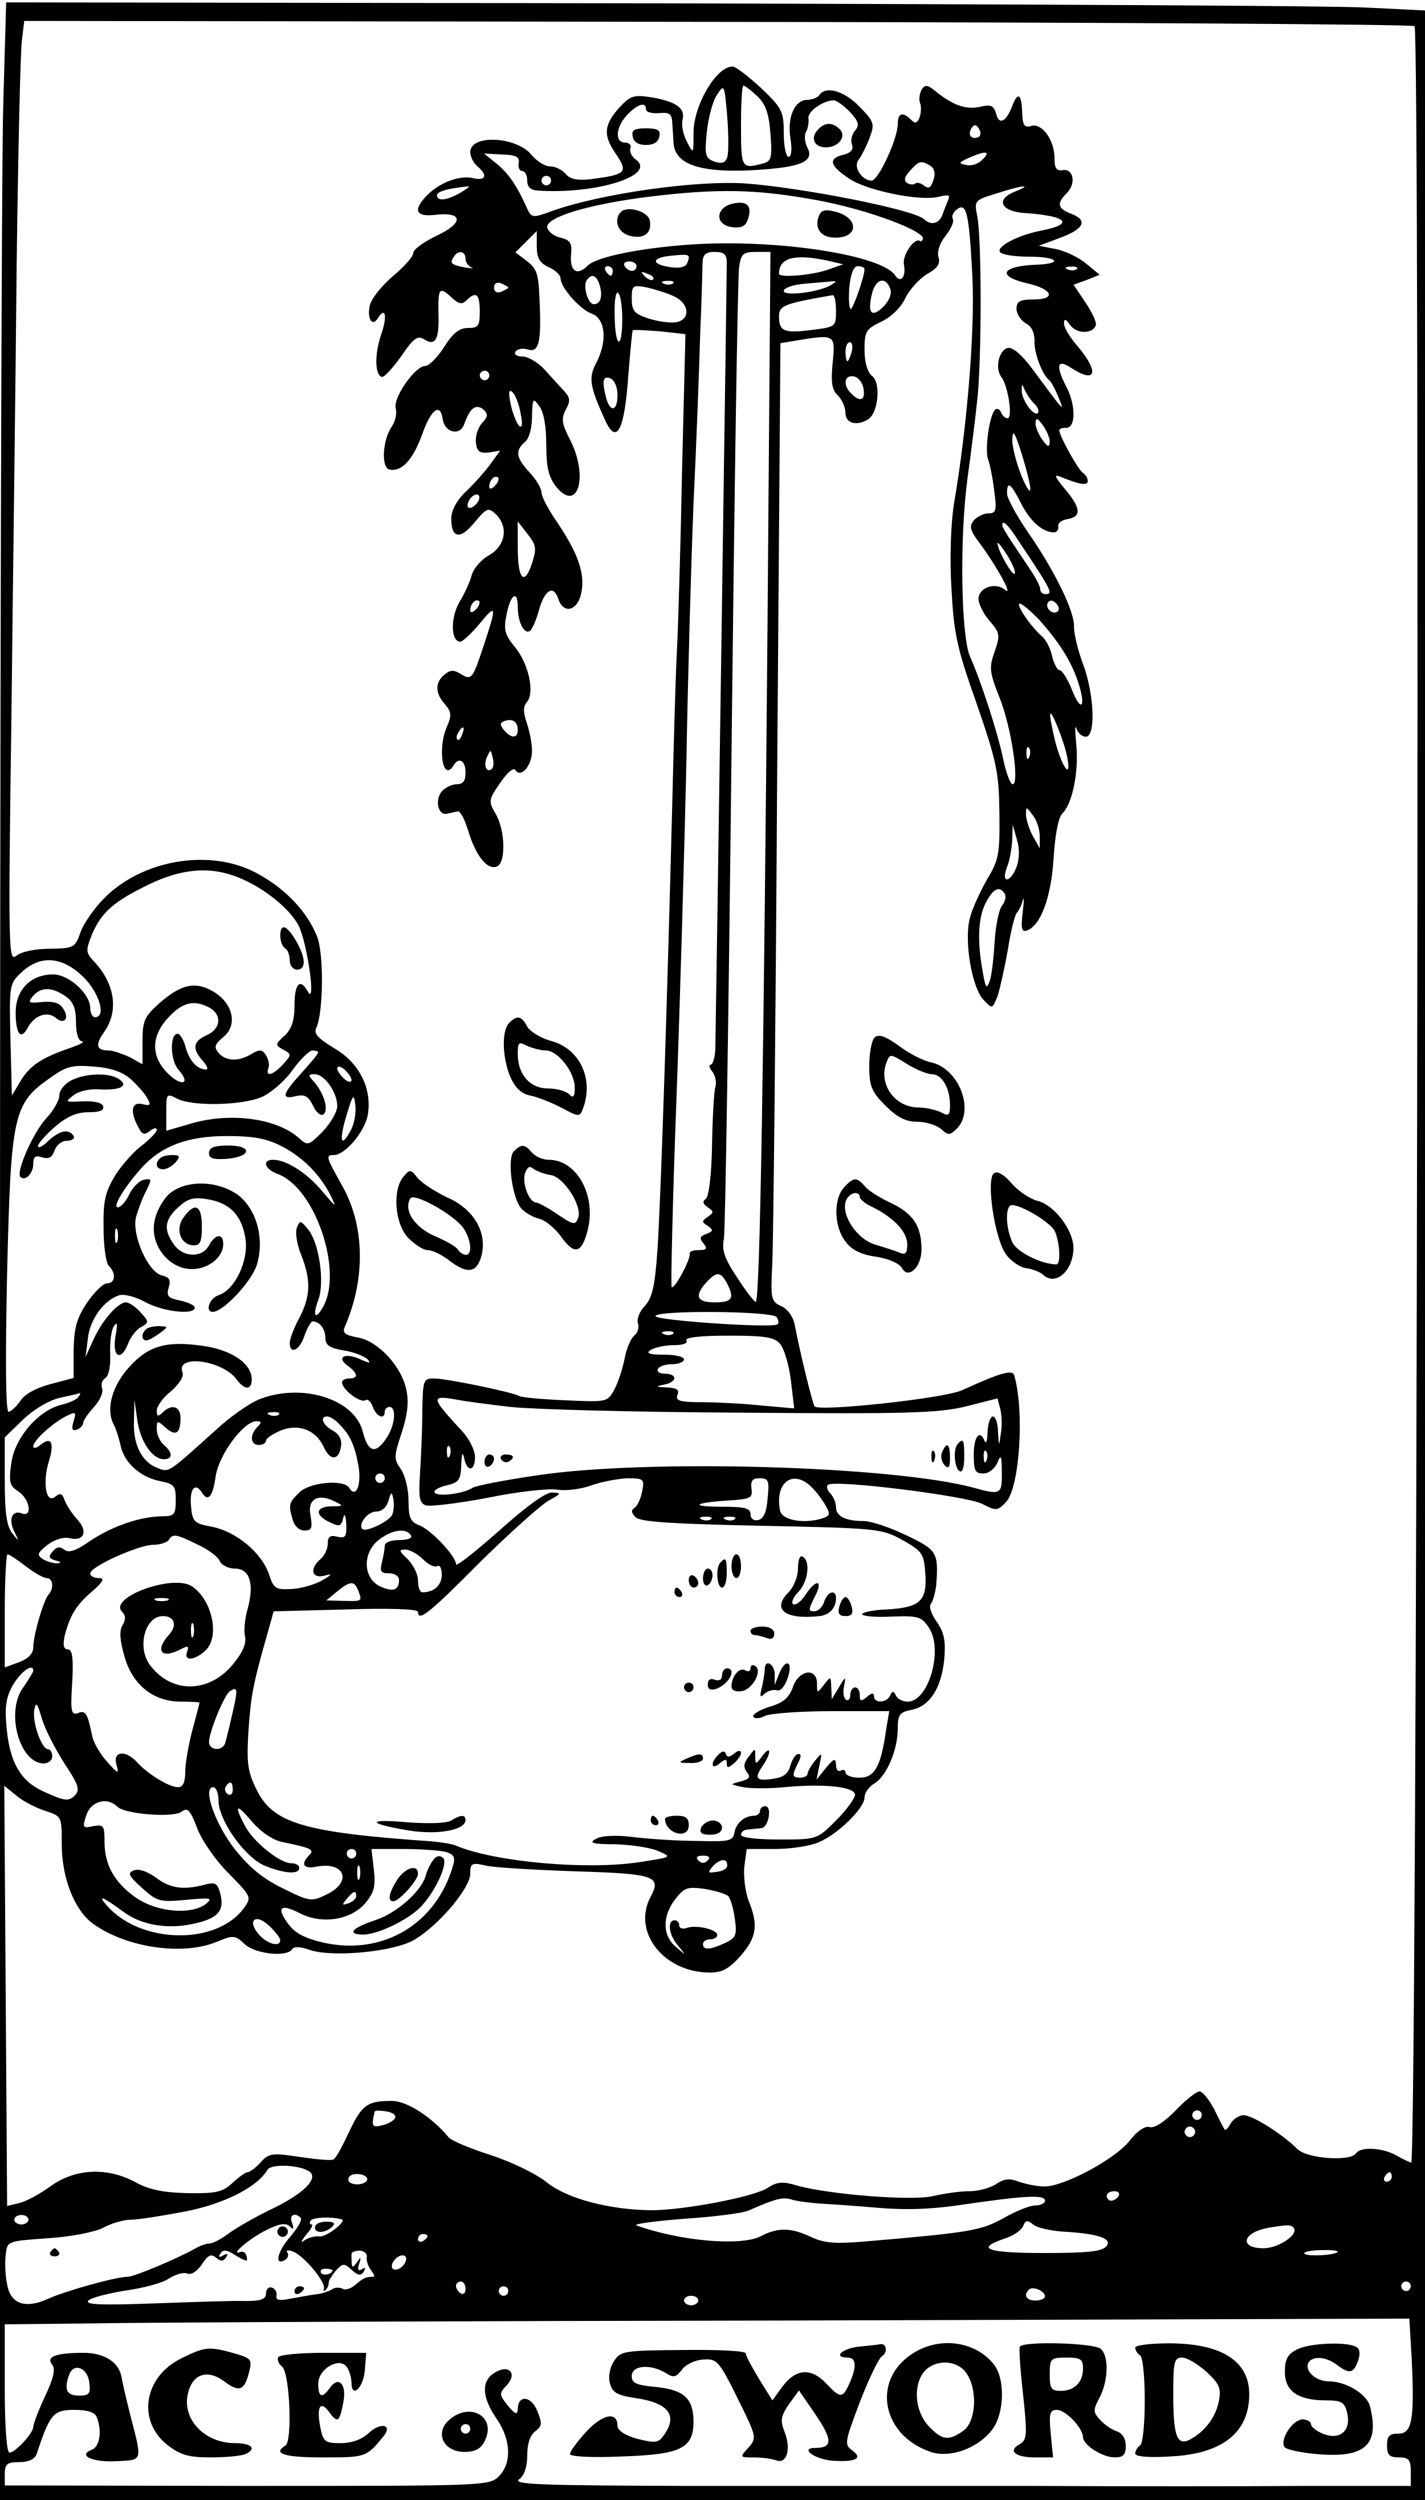
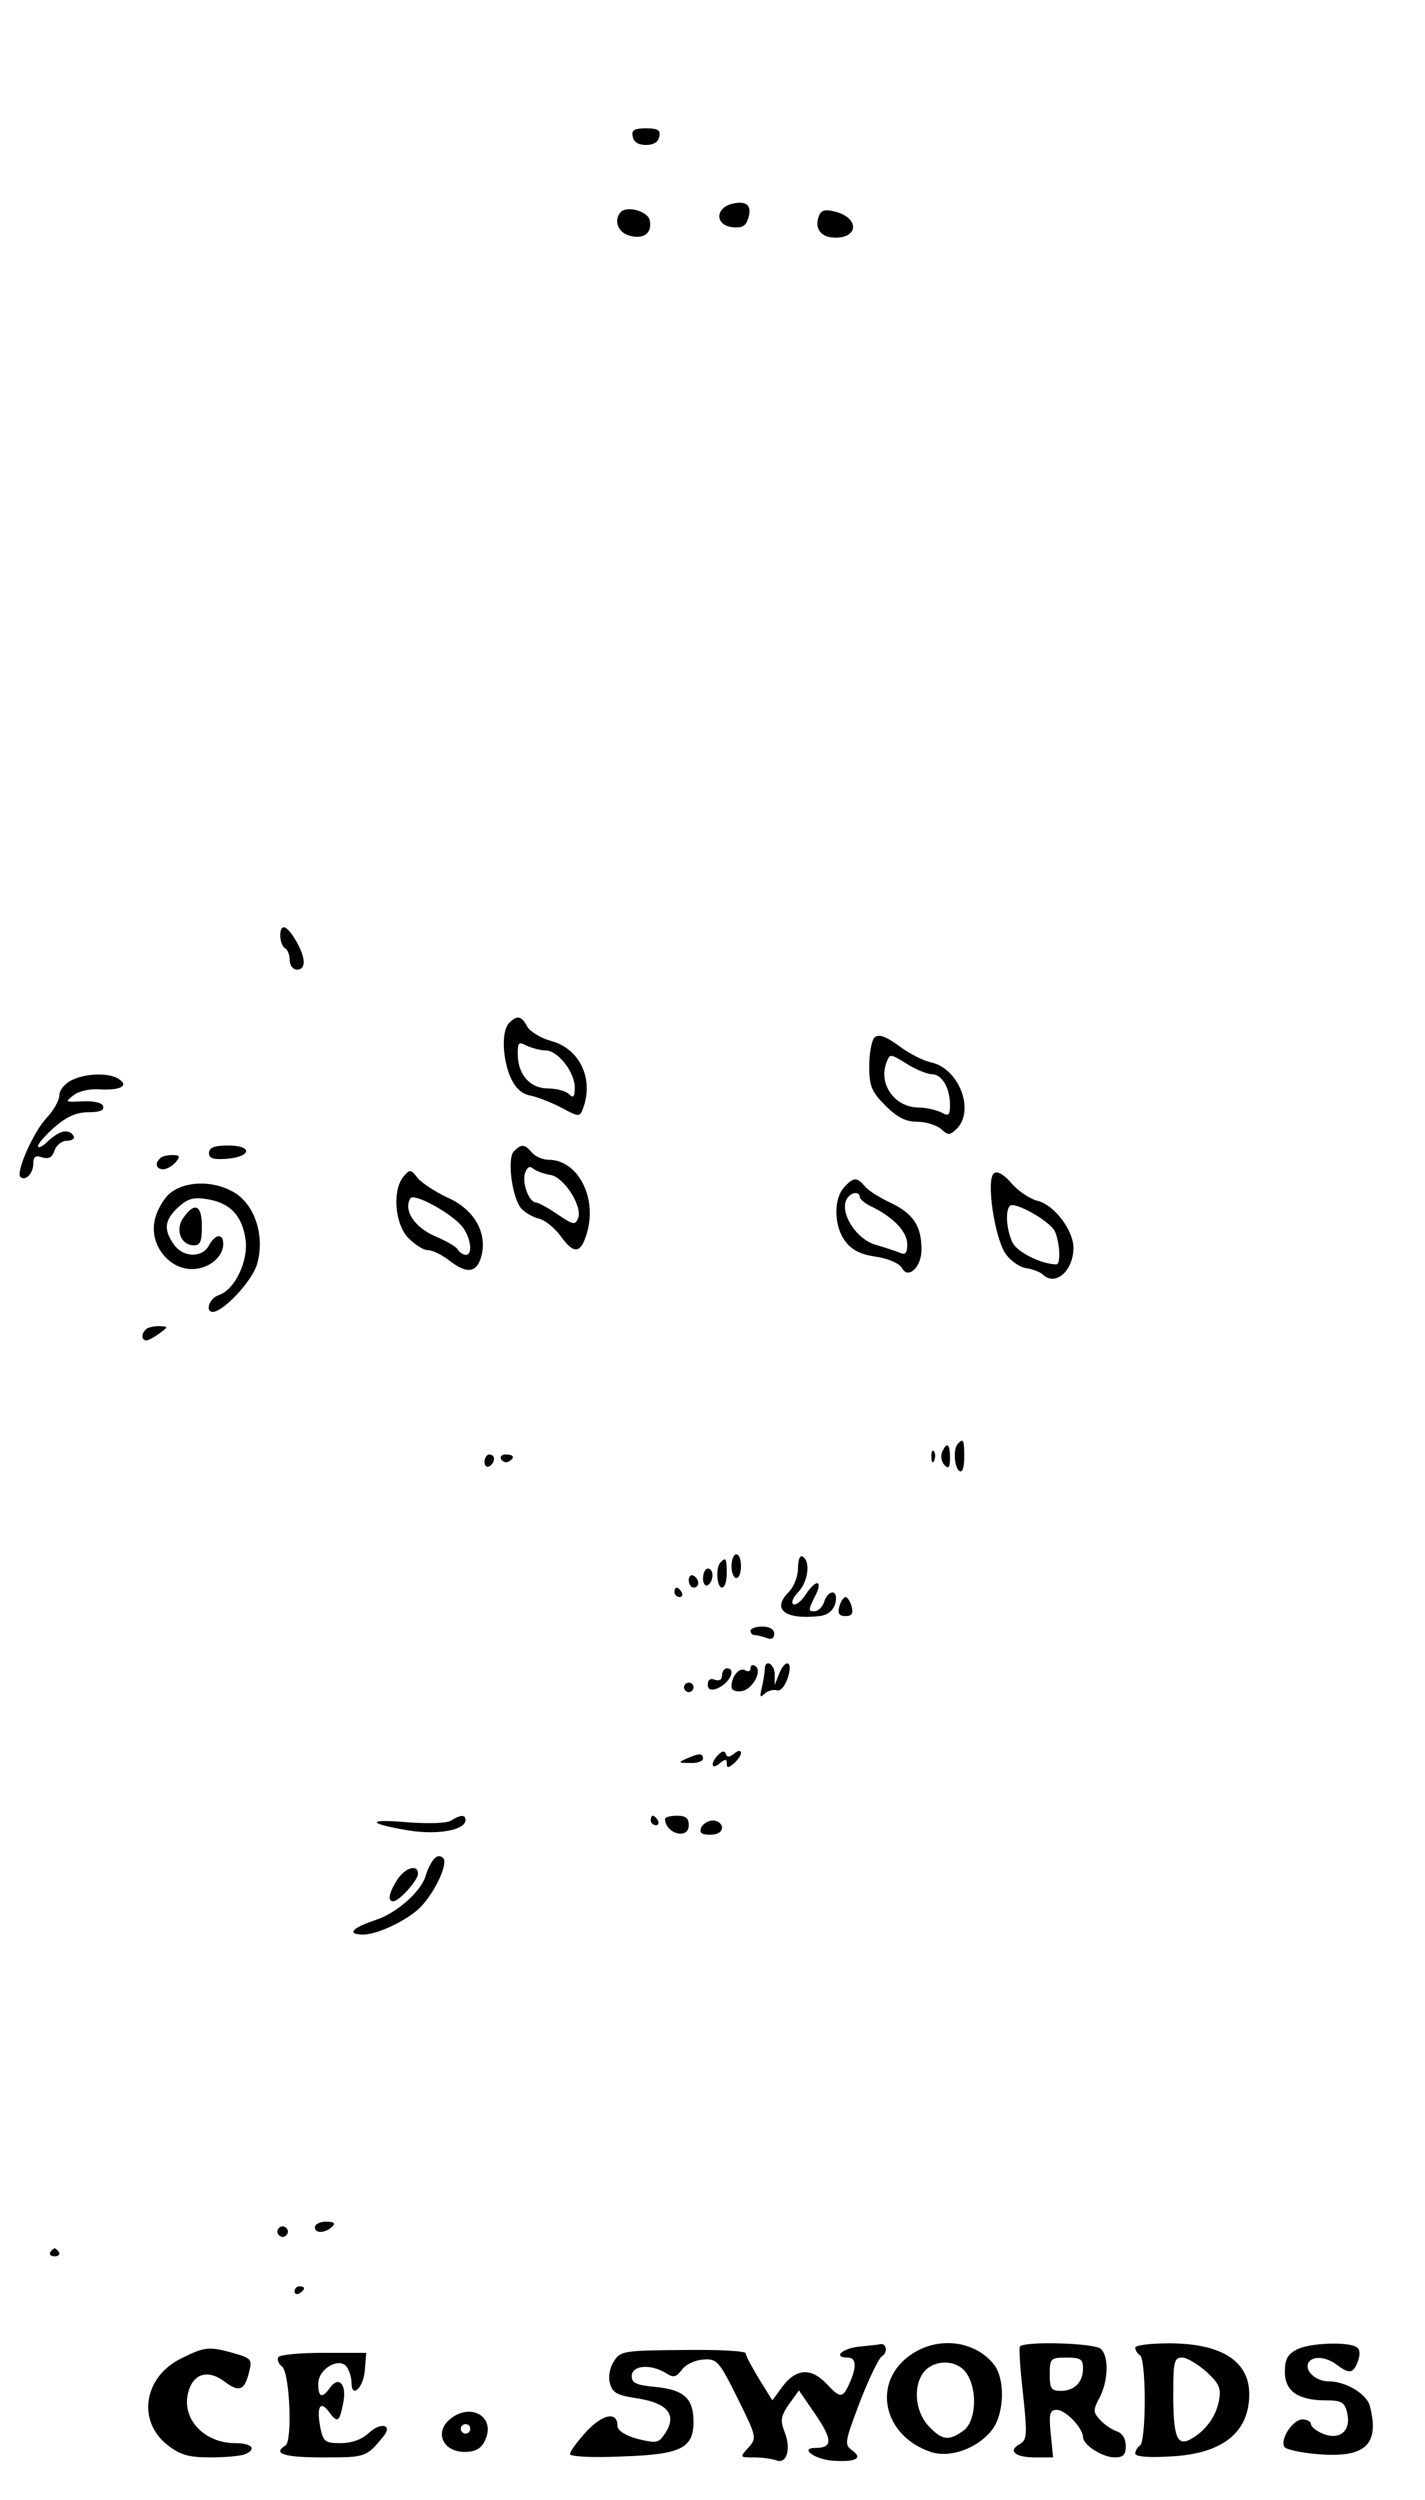
<svg xmlns="http://www.w3.org/2000/svg" version="1.0" width="300pt" height="526pt" viewBox="0 0 300 526" preserveAspectRatio="xMidYMid meet">
  <g transform="translate(0,526) scale(0.1,-0.1)" fill="#000000" stroke="none">
    <g>
-       <path d="M7 5046 c-4 -115 -7 -1297 -7 -2628 l0 -2418 1500 0 1500 0 0 2619 0 2619 -122 6 c-68 4 -740 7 -1494 9 l-1371 2 -6 -209z m2971 159 c12 -12 5 -4495 -7 -4495 -3 1 -17 7 -31 15 -29 17 -76 19 -85 5 -11 -18 -103 -12 -124 9 -31 31 -94 71 -113 71 -9 0 -21 -8 -27 -17 -5 -10 -11 -16 -13 -13 -2 3 -12 22 -22 43 -11 20 -24 37 -31 37 -6 0 -29 -18 -50 -40 -23 -24 -45 -38 -55 -35 -9 3 -26 -8 -42 -29 -31 -39 -138 -96 -179 -96 -15 0 -40 5 -54 10 -20 8 -32 6 -48 -5 -12 -8 -37 -15 -57 -15 -19 0 -53 -5 -75 -10 -43 -11 -220 3 -287 22 -30 9 -42 8 -62 -5 -29 -19 -177 -47 -245 -47 -88 1 -176 24 -219 58 -22 18 -75 44 -119 58 -43 14 -82 30 -88 37 -36 43 -88 77 -120 77 -52 0 -63 -8 -90 -65 -14 -30 -28 -56 -33 -58 -4 -3 -36 0 -70 5 -59 9 -66 8 -83 -11 -11 -12 -23 -21 -28 -21 -4 0 -18 -10 -31 -22 -21 -20 -35 -23 -95 -22 -50 1 -81 7 -110 23 -59 32 -126 29 -178 -8 -23 -17 -53 -33 -67 -36 l-25 -6 -3 442 -3 442 26 -21 c14 -12 42 -26 61 -32 34 -11 34 -12 34 -70 0 -71 27 -140 67 -168 70 -50 189 -67 260 -37 34 14 38 14 58 -5 22 -21 89 -28 100 -11 3 6 17 6 36 -1 49 -17 182 -4 223 22 51 31 116 108 116 138 0 22 3 24 33 17 17 -4 103 -9 189 -12 166 -5 181 -10 158 -53 -40 -74 27 -160 125 -160 25 0 40 8 64 35 34 39 38 65 17 116 -7 19 -11 51 -9 72 l5 37 59 0 c33 0 74 6 92 14 40 16 97 72 97 94 0 10 9 23 21 30 26 16 49 71 49 115 0 30 4 35 30 40 38 8 62 46 68 107 3 38 0 55 -16 78 -12 17 -17 33 -12 38 4 5 9 23 11 39 5 69 2 74 -63 105 -35 17 -75 30 -90 30 -38 0 -58 10 -58 29 0 9 -5 22 -12 29 -6 6 -9 15 -5 18 11 12 292 -23 325 -40 29 -15 32 -15 50 4 29 31 39 194 17 267 -4 12 -29 5 -110 -32 -38 -17 -298 -45 -310 -34 -4 5 -29 105 -42 172 -3 17 -15 33 -28 39 -22 10 -23 15 -19 92 2 44 7 498 10 1007 l7 927 36 6 c79 13 80 12 74 -47 -4 -41 -2 -57 11 -69 9 -9 16 -26 16 -37 0 -22 24 -28 48 -13 21 14 27 76 8 91 -10 8 -16 29 -16 55 0 38 3 44 35 59 21 10 42 30 51 50 9 18 29 40 45 50 22 12 29 22 25 35 -4 11 2 30 14 45 12 15 19 31 16 36 -3 5 0 14 8 20 21 17 26 -7 33 -139 6 -113 -11 -320 -39 -482 -6 -39 -9 -111 -5 -175 5 -95 11 -125 53 -243 42 -122 47 -144 48 -230 1 -86 -1 -99 -26 -140 -14 -25 -31 -61 -36 -81 -13 -47 4 -148 29 -173 18 -19 18 -19 29 8 5 15 15 60 22 99 6 40 15 74 19 77 3 3 9 14 12 25 3 11 3 0 0 -24 -4 -34 -2 -42 8 -39 30 10 52 70 57 152 3 48 10 86 18 94 22 21 35 88 30 144 -3 29 -3 45 0 36 3 -10 12 -18 20 -18 21 0 18 89 -6 153 -11 29 -19 64 -19 78 2 31 -40 117 -96 198 -25 36 -45 73 -45 83 0 27 8 22 30 -22 19 -37 45 -60 69 -60 6 0 10 6 9 12 -2 7 7 14 20 16 29 5 28 23 -6 63 -23 28 -24 32 -7 25 39 -16 55 -18 55 -8 0 6 -5 14 -10 17 -10 6 -50 78 -50 90 0 3 7 5 15 5 20 0 20 48 0 86 -23 45 -20 60 10 40 52 -34 60 -10 15 44 -17 19 -30 41 -30 49 0 11 3 11 13 -3 14 -19 48 -19 54 0 2 6 -8 27 -22 48 l-25 37 28 10 27 11 -28 23 c-15 13 -44 27 -64 31 l-36 7 43 16 c52 19 61 37 26 51 -30 11 -32 22 -10 44 20 20 14 52 -9 48 -13 -2 -17 4 -17 25 0 39 -27 75 -49 68 -14 -4 -18 1 -19 26 -1 41 -9 48 -21 16 -13 -34 -28 -41 -34 -16 -5 17 -11 20 -35 14 -30 -6 -57 4 -95 35 -15 12 -20 12 -27 1 -4 -8 -6 -20 -3 -28 3 -7 2 -21 -1 -30 -5 -12 -9 -14 -18 -5 -18 18 -28 14 -28 -9 0 -31 -41 -119 -55 -119 -20 0 -39 28 -28 43 5 6 16 27 23 45 12 32 11 35 -21 68 -32 33 -71 44 -84 24 -3 -5 -15 -10 -25 -10 -27 0 -43 -36 -36 -81 4 -24 2 -39 -4 -39 -5 0 -10 22 -10 49 0 46 -3 53 -47 95 -27 25 -54 46 -61 46 -34 0 -82 -81 -82 -140 0 -45 0 -45 -14 -18 -8 15 -12 36 -9 46 6 24 -13 38 -64 47 -38 6 -45 4 -67 -19 -35 -38 -37 -60 -10 -99 27 -40 23 -44 -52 -54 -29 -3 -44 0 -53 11 -8 9 -22 16 -33 16 -11 0 -28 11 -39 24 -31 39 -129 44 -129 6 0 -10 7 -23 15 -30 22 -18 18 -31 -8 -25 -28 7 -70 -8 -97 -35 -31 -31 -26 -47 16 -42 59 7 61 -17 3 -44 -27 -13 -49 -29 -49 -36 0 -8 -20 -30 -44 -50 -24 -21 -46 -48 -48 -63 -5 -26 6 -43 17 -25 16 26 21 6 8 -32 -15 -43 -14 -87 1 -91 5 -1 23 19 41 44 25 37 34 44 48 35 24 -15 32 0 30 55 -1 54 2 57 29 32 14 -13 21 -14 30 -5 20 20 28 14 28 -23 0 -31 -3 -35 -25 -35 -18 0 -32 -11 -50 -40 -14 -22 -32 -40 -40 -40 -21 0 -68 -67 -62 -89 3 -11 -1 -28 -8 -38 -20 -29 -23 -87 -5 -91 26 -5 49 21 68 72 19 55 39 70 44 34 4 -28 36 -36 45 -11 12 34 24 44 40 32 11 -10 11 -15 -3 -30 -8 -9 -14 -28 -12 -41 2 -18 8 -22 27 -20 l24 4 -21 -29 c-11 -15 -34 -41 -51 -57 -20 -19 -31 -40 -31 -57 0 -42 19 -45 49 -8 26 31 29 32 45 17 27 -27 20 -66 -14 -86 -17 -9 -33 -28 -37 -42 -3 -13 -15 -39 -26 -57 -19 -33 -18 -83 2 -83 5 0 23 17 40 37 36 44 37 39 11 -40 -25 -76 -27 -79 -50 -65 -14 9 -22 9 -34 -1 -21 -17 -20 -40 1 -63 13 -15 14 -23 5 -44 -22 -47 -10 -122 13 -84 11 18 25 10 25 -15 0 -18 -5 -25 -19 -25 -10 0 -24 -7 -31 -15 -15 -18 -8 -51 11 -47 8 2 18 4 23 5 5 1 15 -18 22 -42 16 -52 40 -82 60 -74 19 7 18 74 -2 110 -16 27 -16 30 9 66 15 22 28 33 32 27 11 -18 35 9 35 40 0 15 -5 41 -11 59 -8 23 -8 35 1 45 16 21 2 82 -27 116 -20 24 -23 36 -17 65 8 44 24 56 24 18 0 -33 15 -61 27 -49 4 4 13 24 18 44 12 41 30 52 40 23 11 -35 42 -26 49 13 8 40 -8 84 -53 150 -17 25 -31 51 -31 60 0 8 -11 27 -25 42 -29 31 -31 46 -10 64 9 7 15 30 15 54 1 38 2 40 15 22 10 -13 15 -43 15 -82 0 -47 5 -67 20 -87 46 -58 70 20 30 98 -17 33 -19 44 -9 63 10 18 10 25 -4 40 -8 9 -27 29 -41 45 -14 15 -35 27 -46 27 -12 0 -18 4 -15 10 4 6 15 8 25 5 24 -8 30 13 26 99 -2 59 -5 70 -27 87 l-24 18 23 23 22 22 0 -32 c0 -25 6 -35 25 -44 14 -6 25 -17 25 -23 0 -20 41 -66 66 -75 29 -11 33 -58 9 -104 -16 -30 -14 -48 18 -118 25 -57 42 -24 50 96 4 49 8 90 9 91 2 2 27 0 57 -2 l54 -6 -7 -281 c-3 -155 -8 -328 -11 -386 -3 -58 -7 -206 -10 -330 -10 -391 -24 -832 -31 -930 -5 -75 -11 -100 -26 -117 -12 -12 -18 -29 -15 -37 3 -8 0 -20 -8 -26 -7 -6 -16 -27 -20 -48 -4 -20 -13 -49 -21 -64 -15 -28 -15 -28 -103 -24 -49 2 -93 6 -98 9 -13 8 -153 37 -180 37 -22 0 -23 -4 -24 -72 0 -40 -3 -99 -5 -131 -3 -46 -1 -59 12 -64 9 -3 68 4 131 16 63 13 129 20 146 17 18 -3 50 1 72 9 22 8 56 14 76 15 34 0 36 -2 31 -27 -3 -16 -10 -31 -16 -35 -8 -5 -7 -11 2 -20 10 -10 78 -14 265 -18 246 -5 253 -6 297 -30 42 -24 45 -28 48 -71 4 -57 -11 -71 -81 -75 -28 -1 -52 -6 -52 -10 0 -4 28 -7 62 -5 57 2 63 0 79 -24 30 -46 -1 -155 -45 -155 -11 0 -22 6 -25 13 -5 10 -7 10 -12 0 -7 -16 -34 -17 -34 -2 0 8 -5 8 -15 -1 -12 -10 -15 -10 -15 4 0 9 -4 16 -10 16 -5 0 -10 -7 -10 -16 0 -8 -4 -13 -9 -10 -5 3 -7 16 -4 29 4 21 3 21 -11 -3 l-15 -25 -1 25 c-1 24 -1 24 -15 6 -15 -19 -15 -19 -15 2 0 35 -39 29 -51 -8 -8 -22 -21 -33 -50 -41 -21 -7 -36 -16 -33 -21 3 -4 14 -4 24 2 10 5 73 10 140 10 l122 0 -7 -42 c-11 -76 -24 -98 -56 -98 -16 0 -29 5 -29 11 0 5 -5 7 -10 4 -6 -3 -10 2 -10 12 -1 15 -4 14 -21 -6 l-20 -25 6 30 c6 28 6 28 -9 10 -9 -11 -16 -23 -16 -28 0 -4 -7 -8 -15 -8 -18 0 -18 5 -5 31 7 13 7 19 1 19 -6 0 -13 -11 -17 -24 -4 -17 -14 -25 -35 -28 -37 -6 -42 0 -24 26 19 27 19 47 0 22 -14 -19 -15 -19 -15 -1 0 18 0 18 -14 -1 -11 -14 -11 -22 -4 -32 9 -10 6 -15 -13 -20 -23 -6 -23 -6 6 -12 17 -3 55 -3 85 0 86 8 150 1 150 -16 0 -7 -18 -32 -40 -54 -40 -40 -40 -40 -120 -40 -47 0 -80 4 -80 10 0 6 7 11 15 11 8 1 21 2 28 3 15 1 23 46 8 46 -6 0 -11 -4 -11 -10 0 -5 -6 -10 -12 -10 -21 0 -39 -16 -42 -36 -3 -17 -11 -19 -77 -17 -41 0 -102 4 -135 8 -39 5 -69 3 -80 -4 -15 -8 -7 -11 41 -11 33 -1 74 -7 90 -14 30 -13 30 -13 -35 -23 -110 -18 -306 -1 -390 34 -8 4 -31 7 -50 9 -273 19 -336 38 -371 111 -18 37 -20 56 -16 121 5 74 10 101 40 205 l13 47 152 4 c88 3 152 1 152 -5 0 -22 24 -3 131 105 63 62 128 120 144 129 27 15 28 16 7 17 -14 0 -54 -29 -112 -81 -50 -44 -90 -76 -90 -70 0 17 -52 72 -77 82 -19 7 -23 16 -23 52 0 23 -7 53 -16 66 -15 21 -15 27 1 75 12 36 16 64 11 89 -9 51 -59 105 -102 113 -28 5 -34 10 -28 23 44 101 42 213 -6 297 -34 61 -35 64 -17 64 23 0 64 48 71 83 10 56 -17 111 -71 142 -34 21 -43 30 -37 43 15 33 16 158 1 193 -21 51 -64 97 -121 129 -95 55 -238 35 -322 -45 -23 -22 -47 -56 -54 -75 -12 -34 -14 -35 -65 -36 -31 0 -60 -6 -71 -15 -16 -13 -17 12 -10 501 3 283 9 711 11 950 3 239 8 453 11 475 l5 41 1460 -2 c803 -1 1463 -5 1467 -9z m-1447 -276 c-4 -12 -12 -14 -27 -9 -19 7 -21 14 -16 62 3 29 12 64 21 78 16 24 16 23 22 -45 3 -39 3 -77 0 -86z m63 129 c18 -17 25 -37 28 -80 4 -51 2 -57 -16 -62 -45 -12 -46 -10 -46 79 0 47 2 85 5 85 3 0 16 -10 29 -22z m195 -33 c19 -21 21 -28 11 -40 -7 -8 -10 -22 -6 -30 3 -10 -3 -17 -20 -21 -31 -8 -27 -23 14 -50 37 -25 149 -48 188 -38 21 5 25 4 20 -7 -3 -8 -9 -22 -12 -31 -7 -19 -24 -23 -39 -9 -21 20 -255 66 -375 75 -104 7 -304 -21 -408 -58 -41 -15 -43 -15 -53 7 -21 47 -39 73 -64 93 l-26 21 38 -2 c30 -1 37 -5 35 -18 -2 -9 2 -17 8 -17 5 0 10 -9 10 -20 0 -14 7 -20 23 -21 122 -8 250 32 206 65 -9 6 -14 17 -12 24 3 6 -2 12 -11 12 -22 0 -20 32 4 58 22 23 40 29 40 12 0 -6 12 -9 27 -8 21 2 27 -1 28 -17 1 -11 2 -32 3 -46 3 -45 56 -63 168 -57 102 6 130 18 113 49 -5 11 -6 25 -2 32 4 6 6 19 5 28 -2 14 29 37 53 38 6 0 21 -11 34 -24z m270 -54 c-15 -5 -22 6 -14 19 6 9 10 9 16 -1 5 -8 4 -15 -2 -18z m9 -47 c-8 -9 -24 -14 -34 -11 -17 3 -16 5 6 15 36 16 47 14 28 -4z m-109 -13 c8 -5 11 -16 6 -30 -5 -16 -10 -19 -19 -12 -7 6 -16 8 -19 5 -3 -3 -11 -3 -17 1 -8 5 -6 13 6 26 19 21 23 22 43 10z m-799 -31 c0 -5 -4 -10 -10 -10 -5 0 -10 5 -10 10 0 6 5 10 10 10 6 0 10 -4 10 -10z m-190 -25 c-29 -17 -50 -19 -50 -6 0 8 20 14 65 19 6 1 -1 -5 -15 -13z m1167 2 c-41 -16 -31 -41 18 -45 91 -6 109 -23 38 -37 -48 -9 -95 -33 -88 -45 4 -6 31 -10 61 -10 62 0 74 -15 14 -17 -72 -3 -82 -24 -18 -39 54 -12 63 -34 14 -34 -29 0 -36 -4 -36 -20 0 -10 9 -24 19 -30 13 -6 19 -20 19 -38 -1 -25 16 -70 31 -82 4 -3 12 -18 19 -35 14 -34 14 -34 -54 58 -22 30 -42 47 -52 45 -19 -4 -28 -43 -14 -61 14 -18 25 -87 13 -87 -5 0 -11 6 -14 13 -2 6 -8 9 -12 5 -12 -11 -22 -83 -15 -104 4 -10 10 -40 13 -66 6 -42 4 -48 -12 -48 -10 0 -24 -7 -31 -15 -10 -12 -8 -21 12 -47 37 -50 72 -114 54 -99 -20 17 -56 5 -56 -19 0 -10 10 -31 23 -46 22 -25 23 -30 11 -65 -12 -33 -11 -43 10 -96 25 -61 43 -183 28 -183 -5 0 -14 24 -20 53 -12 57 -46 162 -70 216 -19 45 -22 250 -5 376 7 50 16 122 20 160 10 84 10 347 0 392 -6 31 -5 32 41 46 55 18 79 20 39 4z m-418 -18 c105 -19 229 -65 224 -82 -2 -4 -5 -6 -6 -4 -12 8 -38 -30 -34 -50 5 -25 -7 -40 -18 -23 -27 43 -245 77 -424 66 -109 -7 -205 -26 -224 -45 -22 -22 -37 -12 -35 21 3 26 -1 33 -22 38 -14 3 -26 13 -28 21 -4 22 87 49 213 65 149 18 228 16 354 -7z m-739 -123 c0 -8 6 -16 13 -19 6 -2 1 -2 -13 0 -30 6 -34 9 -25 22 9 16 25 13 25 -3z m467 -9 c-3 -9 -16 -12 -36 -9 -41 6 -40 20 2 24 39 4 41 3 34 -15z m83 1 c0 -44 -23 -1614 -24 -1650 0 -21 -5 -38 -10 -38 -4 0 -3 -7 4 -15 6 -8 9 -22 6 -32 -3 -10 -6 -65 -7 -123 -1 -63 -7 -108 -13 -112 -8 -6 -6 -11 4 -18 13 -9 13 -11 0 -20 -13 -9 -13 -11 0 -19 12 -9 12 -11 -3 -17 -14 -5 -15 -9 -6 -20 9 -11 7 -14 -10 -14 -11 0 -20 -3 -19 -7 3 -11 -32 -76 -38 -71 -2 3 2 180 10 394 8 214 17 533 21 709 3 176 10 421 15 545 6 124 12 284 14 355 3 72 5 140 5 153 1 17 7 22 26 22 19 0 25 -5 25 -22z m86 -740 c-8 -937 -16 -1448 -25 -1447 -3 0 -21 23 -39 51 -26 39 -33 57 -28 82 3 17 10 476 16 1021 6 545 13 1005 16 1023 4 28 9 32 35 32 l31 0 -6 -762z m129 743 l30 -7 -34 -12 c-32 -11 -101 -17 -101 -8 0 34 33 43 105 27z m-405 -11 c0 -5 -4 -10 -9 -10 -6 0 -13 5 -16 10 -3 6 1 10 9 10 9 0 16 -4 16 -10z m-50 -10 c0 -5 -2 -10 -4 -10 -3 0 -8 5 -11 10 -3 6 -1 10 4 10 6 0 11 -4 11 -10z m530 4 c0 -16 -24 -84 -29 -84 -3 0 -5 20 -3 45 3 30 9 45 18 45 8 0 14 -3 14 -6z m447 0 c-3 -3 -12 -4 -19 -1 -8 3 -5 6 6 6 11 1 17 -2 13 -5z m-892 -22 c-3 -3 -11 0 -18 7 -9 10 -8 11 6 5 10 -3 15 -9 12 -12z m-112 -14 c6 -23 1 -38 -13 -38 -12 0 -23 37 -15 50 10 16 22 11 28 -12z m-193 -3 c0 -2 -7 -5 -15 -9 -9 -3 -15 0 -15 9 0 9 6 12 15 9 8 -4 15 -7 15 -9z m347 9 c-3 -3 -12 -4 -19 -1 -8 3 -5 6 6 6 11 1 17 -2 13 -5z m332 -4 c-26 -15 -99 -24 -99 -12 0 6 19 13 43 15 23 2 49 4 57 5 12 1 12 0 -1 -8z m125 -7 c4 -10 -1 -24 -13 -37 -25 -25 -35 -17 -26 23 7 34 29 41 39 14z m-454 -17 c32 -15 34 -50 2 -54 -12 -2 -38 2 -57 8 -30 10 -35 16 -35 42 0 28 2 29 33 23 17 -4 43 -12 57 -19z m-110 -47 c0 -67 -15 -62 -16 6 -1 30 2 52 7 49 5 -3 9 -27 9 -55z m450 17 c0 -33 -1 -34 -50 -40 -59 -8 -70 -3 -70 28 0 23 9 27 113 45 4 0 7 -14 7 -33z m33 -86 c-3 -11 -7 -20 -9 -20 -2 0 -4 9 -4 20 0 11 4 20 9 20 5 0 7 -9 4 -20z m-763 -50 c0 -5 -4 -10 -10 -10 -5 0 -10 5 -10 10 0 6 5 10 10 10 6 0 10 -4 10 -10z m270 -41 c0 -34 -15 -38 -24 -6 -9 36 -7 47 9 41 9 -4 15 -19 15 -35z m518 13 c4 -24 -7 -29 -26 -10 -18 18 -15 40 6 36 9 -2 18 -13 20 -26z m359 -31 c8 -7 11 -16 8 -20 -9 -8 -35 29 -34 48 0 14 1 14 6 1 4 -8 12 -21 20 -29z m-1081 -21 c5 -24 3 -32 -4 -25 -5 6 -13 26 -17 45 -5 25 -4 32 4 25 6 -6 14 -26 17 -45z m1114 -59 c-1 -13 -4 -12 -15 3 -8 11 -15 27 -15 35 1 13 4 12 15 -3 8 -11 15 -27 15 -35z m-41 -101 c0 -8 -9 5 -19 30 -10 25 -19 59 -19 75 1 23 5 17 20 -30 10 -33 19 -67 18 -75z m-1127 8 c-7 -7 -12 -8 -12 -2 0 14 12 26 19 19 2 -3 -1 -11 -7 -17z m-34 -30 c-2 -6 -10 -14 -16 -16 -7 -2 -10 2 -6 12 7 18 28 22 22 4z m112 -133 c-16 -49 -30 -34 -30 32 l0 56 21 -27 c18 -23 19 -30 9 -61z m1027 43 c68 -102 71 -108 53 -108 -5 0 -10 5 -10 10 0 6 -9 24 -20 40 -11 17 -29 43 -40 60 -11 16 -20 32 -20 35 0 13 12 2 37 -37z m-11 -65 c-5 -5 -36 50 -36 64 0 4 9 -7 21 -26 11 -18 18 -35 15 -38z m-1134 -75 c-7 -7 -12 -8 -12 -2 0 14 12 26 19 19 2 -3 -1 -11 -7 -17z m1225 -4 c-9 -9 -28 6 -21 18 4 6 10 6 17 -1 6 -6 8 -13 4 -17z m-41 -16 c44 -49 69 -89 83 -131 18 -53 8 -69 -12 -19 -9 23 -21 42 -26 42 -5 0 -12 13 -16 29 -3 16 -13 35 -21 42 -23 19 -57 69 -47 69 5 0 22 -15 39 -32z m61 -292 c9 -49 -12 -19 -26 36 -6 26 -11 50 -10 55 1 14 30 -58 36 -91z m-1157 58 c0 -18 -14 -18 -29 0 -9 11 -9 15 1 19 17 6 28 -1 28 -19z m-117 -9 c-3 -9 -8 -14 -10 -11 -3 3 -2 9 2 15 9 16 15 13 8 -4z m1194 -47 c-3 -8 -6 -5 -6 6 -1 11 2 17 5 13 3 -3 4 -12 1 -19z m-1131 -25 c-11 -11 -19 6 -11 24 8 17 8 17 12 0 3 -10 2 -21 -1 -24z m1153 -143 l0 -25 -14 25 c-8 14 -14 34 -15 44 0 20 0 20 15 0 8 -10 14 -30 14 -44z m-49 -64 c-5 -14 -14 -26 -20 -26 -6 0 -6 9 0 26 6 14 10 40 11 57 l1 32 9 -32 c6 -19 5 -41 -1 -57z m-1649 -18 c56 -19 118 -67 138 -106 18 -37 37 -170 19 -138 -16 29 -28 17 -28 -29 0 -32 -6 -50 -21 -64 -20 -18 -20 -20 -3 -29 18 -10 18 -11 0 -31 -21 -23 -38 -28 -31 -8 3 6 0 19 -5 27 -8 12 -13 13 -30 3 -27 -17 -55 -16 -70 2 -10 12 -8 18 10 33 31 25 21 71 -21 96 -38 22 -67 16 -114 -25 -31 -28 -35 -37 -35 -79 l0 -49 -27 15 c-16 7 -35 14 -44 14 -27 0 -29 12 -9 40 30 43 22 100 -21 146 -19 20 -19 24 -5 59 20 46 46 69 121 105 65 31 121 37 176 18z m1624 -38 c4 -6 1 -18 -6 -26 -6 -8 -13 -42 -15 -75 -2 -33 -6 -70 -10 -82 -7 -19 -9 -17 -15 18 -12 64 -10 114 6 145 16 31 29 37 40 20z m-1941 -174 c34 -32 51 -86 26 -86 -5 0 -10 8 -10 19 0 30 -45 71 -78 71 -47 0 -79 -32 -79 -80 0 -46 11 -60 26 -31 14 25 40 34 58 20 18 -16 30 -2 16 19 -7 12 -21 16 -44 14 -29 -3 -31 -2 -20 12 17 20 40 20 69 0 16 -11 22 -25 22 -55 0 -24 5 -39 13 -40 6 -1 -4 -6 -23 -13 -62 -21 -86 -37 -106 -69 l-19 -32 -3 118 c-3 116 -2 118 24 142 39 36 84 33 128 -9z m267 -66 c27 -15 24 -45 -6 -58 -29 -13 -31 -28 -8 -54 9 -10 12 -18 7 -18 -19 0 -35 18 -43 46 -4 16 -12 29 -17 29 -17 0 -16 -56 2 -76 27 -30 6 -36 -23 -7 -36 36 -35 79 2 118 30 32 54 37 86 20z m229 -94 c0 -3 -16 -22 -35 -43 -41 -45 -44 -57 -12 -49 19 4 26 0 36 -20 6 -14 16 -22 21 -19 13 8 3 43 -18 68 -14 15 -14 17 1 17 20 0 47 -38 47 -67 0 -12 -14 -36 -31 -54 -29 -29 -31 -30 -49 -14 -47 43 -148 56 -232 30 l-48 -14 0 40 c0 38 1 39 22 28 31 -17 137 -15 179 3 20 9 49 34 65 57 16 22 35 41 42 41 6 0 12 -2 12 -4z m-393 -58 c14 -13 29 -30 34 -40 7 -13 5 -15 -11 -11 -23 6 -27 -15 -9 -48 8 -16 13 -18 25 -8 8 6 14 7 14 2 0 -5 -14 -19 -30 -32 -17 -12 -42 -40 -57 -63 -21 -35 -26 -53 -25 -111 0 -38 5 -74 11 -80 16 -16 14 -37 -4 -37 -8 0 -27 -19 -42 -41 -22 -33 -27 -53 -28 -100 l0 -58 -49 -13 c-30 -8 -54 -21 -63 -35 -9 -13 -20 -23 -25 -23 -6 0 -7 107 -3 293 8 332 13 355 90 409 35 25 47 28 94 24 37 -3 61 -12 78 -28z m463 0 c0 -6 -7 -5 -15 2 -8 7 -15 17 -15 22 0 6 7 5 15 -2 8 -7 15 -17 15 -22z m-1 -105 c-21 -40 -26 -25 -10 29 14 46 16 49 19 23 2 -15 -2 -39 -9 -52z m-147 -34 c45 -23 81 -59 104 -104 13 -27 12 -26 -17 8 -32 39 -76 67 -104 67 -24 0 -18 -20 10 -30 78 -29 137 -202 96 -278 -17 -31 -24 -22 -11 13 14 36 2 120 -21 148 -16 20 -18 20 -24 4 -4 -9 0 -35 9 -57 21 -53 20 -87 -4 -133 -11 -20 -20 -44 -20 -52 0 -26 21 -16 31 15 6 17 14 30 17 30 15 0 27 -16 27 -35 0 -15 9 -21 38 -26 21 -3 43 -12 50 -18 9 -10 6 -10 -16 0 -32 14 -50 3 -24 -15 21 -16 22 -26 2 -26 -8 0 -15 -4 -15 -8 0 -15 38 -44 49 -38 5 4 12 -3 16 -14 7 -20 25 -28 25 -10 0 6 5 10 10 10 15 0 12 -38 -6 -65 -23 -35 -39 -31 -50 12 -17 71 -131 105 -221 68 -20 -9 -59 -36 -87 -62 -102 -92 -100 -91 -123 -82 -34 12 -53 49 -51 99 l1 45 6 -42 c6 -46 32 -83 56 -83 19 0 19 14 0 30 -8 7 -15 22 -15 33 0 19 1 19 18 4 22 -20 32 -13 32 20 0 25 -19 30 -38 11 -9 -9 -12 -8 -12 4 0 9 13 28 30 41 18 16 28 32 24 40 -14 39 85 25 114 -15 17 -23 32 -23 32 0 0 34 -44 63 -106 71 -74 10 -111 0 -151 -44 -36 -39 -50 -87 -35 -119 6 -11 13 -33 16 -48 8 -36 42 -66 83 -74 30 -6 33 -10 33 -40 0 -30 -3 -34 -27 -34 -46 0 -105 -20 -152 -51 -31 -22 -47 -27 -56 -19 -9 7 -16 6 -24 -4 -10 -11 -8 -15 6 -19 12 -3 13 -5 3 -6 -8 0 -22 4 -30 9 -13 9 -11 13 10 30 15 11 34 17 46 14 31 -8 40 14 17 39 -11 12 -23 30 -27 41 -5 14 -9 16 -20 7 -19 -16 -27 30 -13 75 12 39 5 53 -18 34 -8 -7 -15 -8 -15 -3 0 12 38 47 68 63 22 11 23 10 17 -10 -5 -16 -3 -21 6 -18 8 3 14 9 14 14 0 5 10 20 23 34 12 13 20 31 17 39 -3 8 0 18 7 22 7 5 11 25 10 51 -1 24 2 50 8 58 7 11 8 4 3 -22 -7 -44 12 -53 27 -14 5 13 17 29 27 34 17 10 17 11 -1 31 -11 12 -24 21 -31 21 -17 0 -51 -39 -69 -80 l-16 -35 5 39 c4 40 34 81 66 91 10 3 35 -3 56 -15 38 -20 103 -27 103 -11 0 5 -14 11 -31 15 -25 5 -29 9 -24 27 5 16 2 22 -15 26 -29 8 -62 84 -54 121 4 15 13 40 21 55 13 27 13 28 -4 25 -10 -2 -24 -16 -31 -31 -7 -15 -18 -27 -24 -27 -12 0 14 43 51 84 41 45 96 66 179 66 54 0 83 -5 114 -21z m-345 -201 c-3 -7 -5 -2 -5 12 0 14 2 19 5 13 2 -7 2 -19 0 -25z m1283 -87 c17 -32 12 -41 -25 -41 -38 0 -44 13 -18 42 21 23 30 23 43 -1z m105 -72 c4 -6 5 -13 2 -15 -9 -9 -257 8 -257 17 0 13 247 11 255 -2z m-218 -35 c-3 -3 -12 -4 -19 -1 -8 3 -5 6 6 6 11 1 17 -2 13 -5z m225 -21 c9 -10 19 -45 23 -77 l7 -59 -69 6 c-37 4 -94 7 -125 7 -47 0 -56 3 -52 15 5 11 -1 15 -22 16 -24 1 -25 2 -6 6 28 5 29 23 1 23 -11 0 -17 5 -14 10 3 6 17 10 31 10 13 0 24 5 24 10 0 6 -19 10 -42 10 -32 0 -39 3 -28 10 8 5 30 10 48 10 20 0 31 4 27 10 -4 6 28 10 88 10 77 0 97 -3 109 -17z m-1477 -112 c-3 -5 -18 -12 -34 -16 -49 -11 -99 -68 -107 -122 -6 -41 -4 -49 15 -61 24 -16 30 -55 7 -46 -20 8 -29 -12 -16 -38 11 -22 10 -22 -4 -4 -12 15 -16 43 -16 111 l0 91 38 37 c22 21 53 40 77 46 22 5 41 9 43 10 2 1 1 -3 -3 -8z m910 -21 c44 -5 262 -11 485 -12 347 -3 415 -1 473 13 l67 17 6 -23 c3 -12 4 -36 1 -51 -4 -29 -4 -28 -6 4 0 17 -5 32 -11 32 -5 0 -10 -15 -11 -32 0 -18 -3 -27 -6 -20 -10 26 -23 10 -23 -28 0 -34 3 -40 20 -40 12 0 24 10 30 23 7 18 9 15 9 -20 1 -47 -2 -49 -59 -33 -170 46 -689 61 -920 26 -69 -10 -129 -22 -135 -26 -17 -12 -74 -20 -80 -10 -3 4 8 11 25 15 26 6 30 11 31 43 1 24 3 29 6 15 6 -31 23 -29 23 2 0 13 -12 38 -27 54 -65 70 -67 76 -15 67 20 -4 73 -11 117 -16z m-488 -16 c-3 -3 -12 -4 -19 -1 -8 3 -5 6 6 6 11 1 17 -2 13 -5z m127 -20 c23 -23 33 -44 41 -90 6 -40 -6 -67 -20 -44 -11 18 -83 12 -105 -10 -22 -22 -23 -25 -14 -57 4 -14 14 -23 25 -23 15 0 17 5 13 30 -8 35 14 49 49 32 21 -10 21 -11 -5 -11 -32 -1 -36 -16 -9 -31 26 -13 29 -13 34 8 3 9 5 3 6 -15 1 -26 -2 -30 -19 -26 -15 4 -20 0 -20 -15 0 -11 -7 -25 -15 -32 -24 -20 -19 -42 8 -35 18 5 17 3 -5 -10 -16 -9 -44 -17 -64 -18 -34 -2 -38 1 -48 32 -16 45 -69 89 -120 99 -38 7 -41 10 -44 45 -3 35 9 49 23 27 13 -21 23 -9 29 34 7 46 59 116 86 116 11 0 11 -3 2 -12 -17 -17 -15 -38 3 -38 8 0 15 4 15 9 0 5 14 14 30 21 38 16 75 2 92 -35 13 -29 32 -28 36 3 2 13 -4 25 -17 32 -21 11 -29 30 -12 30 5 0 17 -7 25 -16z m233 -66 c-3 -8 -6 -5 -6 6 -1 11 2 17 5 13 3 -3 4 -12 1 -19z m1130 -10 c-3 -8 -6 -5 -6 6 -1 11 2 17 5 13 3 -3 4 -12 1 -19z m-1267 -38 c0 -5 -4 -10 -10 -10 -5 0 -10 5 -10 10 0 6 5 10 10 10 6 0 10 -4 10 -10z m806 -42 c-2 -30 -9 -44 -20 -46 -9 -2 -16 3 -16 12 0 13 -12 16 -57 16 -70 0 -66 8 7 13 50 3 55 5 52 25 -2 17 2 22 17 22 19 0 21 -5 17 -42z m93 23 c11 -11 24 -29 30 -40 10 -18 8 -21 -13 -27 -40 -10 -81 -1 -84 19 -11 59 28 87 67 48z m-883 -57 c-5 -14 -55 -38 -63 -31 -10 10 11 37 29 37 12 0 22 9 26 23 5 19 7 19 10 4 2 -10 1 -25 -2 -33z m671 -10 c-3 -3 -12 -4 -19 -1 -8 3 -5 6 6 6 11 1 17 -2 13 -5z m50 0 c-3 -3 -12 -4 -19 -1 -8 3 -5 6 6 6 11 1 17 -2 13 -5z m-682 -34 c4 -6 -7 -10 -24 -10 -18 0 -31 -5 -31 -12 0 -7 -3 -23 -6 -35 -5 -19 -2 -23 15 -23 12 0 21 -6 21 -14 0 -22 -13 -26 -41 -13 -35 18 -36 70 -2 97 28 22 58 26 68 10z m-448 -20 c22 -10 43 -26 46 -35 4 -8 18 -15 31 -15 32 0 42 -32 27 -86 -6 -21 -8 -47 -5 -58 3 -14 -6 -34 -26 -58 -49 -59 -126 -62 -172 -4 -31 37 -14 106 25 106 24 0 31 -19 13 -39 -31 -34 -16 -52 24 -31 16 8 18 8 14 -5 -8 -20 15 -19 38 2 31 28 16 105 -27 135 -39 28 -178 -23 -148 -53 8 -8 8 -16 1 -28 -7 -12 -6 -31 4 -66 17 -60 61 -95 119 -95 22 0 39 -1 39 -2 0 -2 -7 -28 -15 -58 -8 -30 -15 -70 -15 -87 0 -23 -5 -33 -15 -33 -19 0 -63 27 -86 52 -24 27 -52 24 -44 -4 6 -21 4 -21 -19 5 -14 15 -29 40 -32 55 -10 49 -14 54 -30 48 -14 -5 -16 3 -12 64 3 53 0 70 -9 70 -9 0 -11 8 -7 28 11 43 24 65 58 94 24 21 27 28 14 28 -10 0 -18 4 -18 10 0 14 102 60 133 60 14 0 29 5 32 10 9 14 15 13 62 -10z m473 -30 c12 -12 25 -18 30 -15 6 4 10 -5 10 -18 0 -22 -16 -37 -41 -37 -5 0 -9 11 -9 25 0 13 -10 33 -22 45 -18 17 -19 20 -5 20 9 0 26 -9 37 -20z m-836 -15 c18 -14 38 -25 44 -25 14 0 16 -22 4 -35 -11 -13 -32 -86 -32 -111 0 -13 -11 -24 -30 -31 l-30 -11 0 119 c0 65 3 119 6 119 3 0 20 -11 38 -25z m700 -51 c9 -23 9 -23 -31 -22 l-36 1 23 19 c27 22 36 23 44 2z m-401 -21 c-7 -2 -19 -2 -25 0 -7 3 -2 5 12 5 14 0 19 -2 13 -5z m54 -75 c-3 -7 -5 -2 -5 12 0 14 2 19 5 13 2 -7 2 -19 0 -25z m-337 -73 c0 -3 -10 -19 -21 -35 -38 -51 -8 -160 43 -160 10 0 18 7 18 15 0 8 -4 15 -9 15 -13 0 -33 55 -29 82 4 19 6 16 16 -17 6 -22 28 -64 47 -94 31 -47 34 -56 22 -69 -13 -12 -21 -11 -61 7 -54 23 -77 64 -83 146 -3 38 1 58 16 83 18 28 41 43 41 27z m419 -91 c-6 -27 -13 -55 -15 -61 -5 -18 -34 -16 -34 2 0 21 32 99 44 107 17 11 17 4 5 -48z m1 -160 c0 -8 -5 -12 -10 -9 -6 4 -8 11 -5 16 9 14 15 11 15 -7z m-30 -22 c0 -42 56 -120 97 -137 41 -17 73 -19 73 -5 0 6 -7 10 -17 10 -24 0 -81 46 -98 80 -23 44 -18 47 16 7 18 -21 43 -38 62 -42 62 -13 70 -16 58 -28 -19 -19 -12 -30 16 -24 60 11 75 -33 20 -59 -31 -15 -35 -15 -91 13 -42 20 -71 44 -102 83 -42 54 -68 130 -45 130 6 0 11 -13 11 -28z m-213 -13 c16 -16 120 -24 136 -10 12 9 18 2 32 -35 9 -25 39 -68 66 -95 49 -50 49 -50 32 -74 -58 -78 -217 -75 -288 6 -21 24 -9 19 36 -14 37 -27 91 -36 143 -25 54 11 69 27 60 63 -6 23 -10 26 -33 20 -45 -12 -73 -8 -103 15 -18 13 -36 19 -46 15 -14 -5 -12 -11 17 -37 32 -29 38 -30 93 -25 52 5 57 4 41 -9 -31 -23 -102 -17 -146 13 -46 32 -67 69 -67 119 0 33 -2 36 -24 32 -22 -5 -23 -3 -14 24 10 29 44 38 65 17z m503 -99 c0 -5 -4 -10 -10 -10 -5 0 -10 5 -10 10 0 6 5 10 10 10 6 0 10 -4 10 -10z m188 4 c17 -5 21 -11 16 -28 -35 -124 -148 -191 -273 -163 -39 9 -60 20 -74 39 -26 35 -17 44 24 23 46 -24 107 -15 138 21 19 23 22 36 18 71 l-5 43 67 0 c36 0 76 -3 89 -6z m552 -18 c-7 -7 -13 -7 -20 0 -6 6 -3 10 10 10 13 0 16 -4 10 -10z m41 -11 c0 -6 -10 -12 -22 -13 -19 -3 -20 -2 -8 12 15 16 31 17 30 1z m-774 -27 c-3 -7 -5 -2 -5 12 0 14 2 19 5 13 2 -7 2 -19 0 -25z m776 -37 c5 -5 11 -26 14 -48 5 -35 2 -40 -21 -51 -33 -15 -46 -15 -46 -2 0 6 7 10 15 10 8 0 15 4 15 9 0 12 -45 22 -64 15 -9 -3 -16 -1 -16 5 0 6 -4 11 -10 11 -16 0 -12 -32 8 -54 17 -21 17 -21 -5 -2 -29 24 -29 65 -1 101 19 24 25 26 62 21 23 -4 45 -11 49 -15z m-783 0 c0 -5 -7 -12 -16 -15 -14 -5 -15 -4 -4 9 14 17 20 19 20 6z m-160 -93 c0 -15 -27 -8 -44 11 -27 30 -9 47 20 20 13 -12 24 -26 24 -31z m242 -373 c-1 -5 -13 -13 -26 -16 -23 -6 -25 -3 -17 29 1 2 11 2 24 0 12 -2 21 -7 19 -13z m1698 5 c0 -5 -4 -10 -10 -10 -5 0 -10 5 -10 10 0 6 5 10 10 10 6 0 10 -4 10 -10z m-16 -41 c-3 -5 -10 -7 -15 -3 -5 3 -7 10 -3 15 3 5 10 7 15 3 5 -3 7 -10 3 -15z m-1861 -79 c16 -15 -15 -45 -76 -75 -34 -16 -76 -40 -93 -52 -17 -13 -36 -23 -43 -23 -6 0 -19 -4 -29 -10 -41 -23 -130 -60 -143 -60 -25 0 -132 -30 -167 -46 -48 -22 -80 -12 -87 30 -4 18 -5 46 -3 62 3 29 3 29 88 35 49 3 99 13 117 22 18 10 44 17 58 17 15 0 65 8 113 17 84 16 154 52 175 88 8 14 73 10 90 -5z m120 -16 c-3 -9 -23 -13 -36 -6 -4 2 -5 7 -2 12 7 11 41 6 38 -6z m2157 6 c0 -5 -5 -10 -11 -10 -5 0 -7 5 -4 10 3 6 8 10 11 10 2 0 4 -4 4 -10z m-575 -40 c-3 -5 -10 -10 -16 -10 -5 0 -9 5 -9 10 0 6 7 10 16 10 8 0 12 -4 9 -10z m-630 -16 c22 -1 78 -5 125 -9 58 -5 116 -3 185 8 125 18 165 20 165 7 0 -5 -9 -10 -21 -10 -11 0 -41 -12 -67 -27 -47 -26 -71 -30 -294 -49 -61 -5 -84 -3 -111 10 -43 20 -70 20 -106 1 -42 -21 -169 -10 -261 23 -8 3 37 9 100 14 63 4 124 12 135 17 57 25 72 29 90 24 11 -4 38 -7 60 -9z m-1665 -34 c0 -5 -7 -10 -15 -10 -8 0 -15 5 -15 10 0 6 7 10 15 10 8 0 15 -4 15 -10z m573 4 c4 -4 -7 -22 -23 -41 -27 -31 -33 -62 -9 -47 5 3 7 10 4 15 -4 5 2 6 12 2 23 -9 69 -64 65 -78 -2 -5 -1 -7 3 -3 4 3 7 10 7 15 -1 4 7 16 15 26 15 16 18 16 34 1 13 -12 19 -12 25 -3 4 8 3 10 -4 5 -8 -5 -10 -1 -6 11 5 15 4 16 -5 3 -10 -14 -11 -13 -11 18 0 4 8 7 18 7 9 -1 16 -7 14 -14 -1 -7 3 -19 9 -27 6 -8 9 -14 5 -14 -16 0 -22 -3 -38 -17 -9 -8 -22 -12 -27 -8 -6 3 -17 3 -23 -2 -7 -4 -22 -9 -33 -10 -11 -1 -35 -6 -53 -9 -24 -5 -32 -3 -30 6 2 7 -3 15 -9 17 -7 3 -13 -3 -13 -12 0 -12 -10 -16 -42 -16 -24 1 -110 -2 -193 -5 -112 -4 -147 -3 -139 6 6 6 41 15 78 21 37 5 78 16 91 25 14 9 31 14 39 11 9 -4 21 5 31 19 13 20 19 23 30 14 10 -8 15 -8 21 1 5 8 3 9 -6 4 -9 -5 -11 -4 -6 4 6 9 14 8 32 -4 13 -8 24 -13 24 -10 0 13 -6 20 -14 17 -24 -8 20 29 54 46 28 14 42 16 50 8 8 -8 9 -6 5 7 -7 16 5 24 18 11z m86 -3 c13 -3 -33 -39 -47 -36 -9 1 -24 -3 -32 -9 -8 -6 -6 -1 4 12 11 12 16 22 12 22 -4 0 -5 4 -2 8 4 7 42 9 65 3z m1518 -26 c76 -4 106 -15 92 -31 -9 -11 -41 -14 -130 -14 -121 0 -147 9 -85 30 19 6 37 18 40 27 5 12 9 13 21 3 8 -7 36 -13 62 -15z m487 7 c9 -14 -33 -42 -64 -42 -52 0 -45 33 10 43 42 7 49 7 54 -1z m-1824 -16 c0 -3 -4 -8 -10 -11 -5 -3 -10 -1 -10 4 0 6 5 11 10 11 6 0 10 -2 10 -4z m1916 -34 c-8 -7 -66 -10 -70 -3 -2 3 13 7 35 7 22 1 37 -1 35 -4z m-1967 -28 c-6 -7 -15 -11 -21 -8 -5 3 -4 12 3 20 6 7 15 11 21 8 5 -3 4 -12 -3 -20z m-149 -10 c0 -8 -19 -13 -24 -6 -3 5 1 9 9 9 8 0 15 -2 15 -3z m280 -40 c0 -8 -4 -12 -10 -9 -5 3 -10 10 -10 16 0 5 5 9 10 9 6 0 10 -7 10 -16z m1990 6 c0 -5 -4 -10 -10 -10 -5 0 -10 5 -10 10 0 6 5 10 10 10 6 0 10 -4 10 -10z m-1900 -10 c0 -5 -4 -10 -10 -10 -5 0 -10 5 -10 10 0 6 5 10 10 10 6 0 10 -4 10 -10z m1130 -11 c0 -5 -9 -9 -20 -9 -19 0 -26 11 -14 23 8 8 34 -3 34 -14z m-730 -9 c0 -5 -7 -10 -15 -10 -8 0 -15 5 -15 10 0 6 7 10 15 10 8 0 15 -4 15 -10z m1502 -123 c6 -127 1 -157 -28 -157 -19 0 -24 -5 -24 -25 0 -20 5 -25 25 -25 21 0 25 -5 25 -30 l0 -30 -222 0 c-123 -1 -383 -1 -578 0 -195 0 -521 0 -725 0 -310 1 -367 3 -352 14 11 8 17 27 17 51 0 24 6 42 17 50 14 11 15 16 4 43 -13 32 -41 34 -41 3 -1 -12 -5 -11 -21 8 -18 23 -19 25 -2 43 23 25 4 45 -26 26 -28 -17 -27 -51 4 -96 31 -45 33 -94 5 -122 -20 -20 -32 -20 -530 -20 l-510 1 0 24 c0 21 5 25 30 25 20 0 33 6 37 17 28 84 35 93 79 93 29 0 44 -5 48 -16 11 -29 6 -62 -11 -68 -31 -12 3 -27 53 -24 55 3 54 -2 28 98 -9 36 -17 71 -18 78 -5 32 -36 52 -80 52 -58 0 -80 -8 -66 -25 7 -9 3 -28 -15 -66 -14 -30 -25 -59 -25 -65 0 -13 -38 -54 -50 -54 -6 0 -10 55 -10 135 l0 135 193 2 c105 2 771 5 1478 6 l1286 4 5 -85z m-2784 -50 c3 -23 0 -27 -22 -27 -26 0 -32 13 -20 45 10 25 39 13 42 -18z" />
      <g>
        <path d="M1072 3108 c-16 -16 -15 -71 2 -113 11 -24 23 -36 43 -40 15 -3 45 -15 66 -26 35 -19 38 -19 44 -2 24 62 -6 127 -67 143 -22 6 -44 20 -50 30 -12 23 -21 25 -38 8z m77 -58 c25 0 61 -45 61 -78 0 -20 -3 -23 -12 -14 -7 7 -27 12 -44 12 -38 0 -64 29 -64 73 0 24 2 26 19 17 11 -5 29 -10 40 -10z" />
      </g>
      <g>
        <path d="M1841 3077 c-6 -6 -11 -33 -11 -60 0 -42 5 -54 34 -83 25 -25 43 -34 67 -34 18 0 40 -7 50 -15 15 -14 18 -14 33 0 39 39 5 127 -54 140 -16 3 -47 19 -68 35 -29 21 -43 25 -51 17z m71 -57 c18 -11 41 -20 50 -20 21 0 38 -29 38 -65 0 -22 -3 -24 -19 -15 -11 5 -32 10 -47 10 -50 0 -85 49 -68 94 8 20 7 20 46 -4z" />
      </g>
      <g>
        <path d="M1082 2838 c-15 -15 -4 -97 15 -120 8 -9 25 -19 38 -22 13 -3 33 -20 45 -36 29 -41 44 -38 57 11 19 73 -22 149 -82 149 -12 0 -28 7 -35 15 -15 18 -22 19 -38 3z m77 -50 c28 -4 68 -66 58 -91 -6 -15 -10 -14 -43 8 -20 14 -41 25 -45 25 -15 0 -30 40 -24 61 5 14 10 17 18 10 7 -5 23 -11 36 -13z" />
      </g>
      <g>
        <path d="M849 2784 c-23 -28 -18 -98 10 -128 14 -14 32 -26 41 -26 10 0 28 -9 42 -19 40 -32 61 -30 71 5 14 49 -14 100 -72 125 -25 12 -53 30 -62 41 -14 18 -16 19 -30 2z m126 -107 c17 -24 20 -57 6 -57 -6 0 -13 5 -17 11 -3 6 -26 19 -50 29 -42 19 -65 54 -50 79 8 12 91 -34 111 -62z" />
      </g>
      <g>
        <path d="M2093 2792 c-18 -11 1 -139 25 -171 10 -14 30 -28 43 -29 13 -2 28 -8 34 -13 26 -26 64 6 65 55 0 38 -41 92 -77 100 -15 4 -39 20 -53 36 -15 18 -30 27 -37 22z m127 -121 c11 -22 14 -71 4 -71 -31 0 -84 26 -93 47 -12 26 -15 66 -5 76 10 10 82 -31 94 -52z" />
      </g>
      <g>
        <path d="M1777 2762 c-23 -25 -21 -84 3 -114 13 -18 34 -28 65 -32 25 -4 49 -14 54 -24 13 -24 41 2 41 39 0 49 -17 75 -62 97 -24 11 -50 27 -57 36 -17 20 -24 20 -44 -2z m33 -20 c0 -5 12 -15 28 -22 45 -23 72 -52 72 -78 0 -19 -4 -23 -17 -17 -10 4 -32 11 -49 16 -46 13 -82 78 -57 102 9 10 23 9 23 -1z" />
      </g>
      <g>
        <path d="M1540 1965 c0 -14 5 -25 10 -25 6 0 10 11 10 25 0 14 -4 25 -10 25 -5 0 -10 -11 -10 -25z" />
      </g>
      <g>
        <path d="M1680 1961 c0 -18 -9 -40 -20 -51 -36 -36 -7 -58 65 -50 21 2 35 17 35 38 0 19 -18 14 -25 -8 -3 -11 -13 -20 -21 -20 -13 0 -12 4 1 30 19 36 4 40 -19 5 -9 -14 -21 -23 -26 -20 -5 3 0 15 10 25 21 21 27 65 10 75 -6 4 -10 -7 -10 -24z" />
      </g>
      <g>
        <path d="M1517 1973 c-11 -10 -8 -53 3 -53 6 0 10 14 10 30 0 31 -2 35 -13 23z" />
      </g>
      <g>
        <path d="M1480 1939 c0 -11 5 -17 10 -14 6 3 10 13 10 21 0 8 -4 14 -10 14 -5 0 -10 -9 -10 -21z" />
      </g>
      <g>
        <path d="M1450 1936 c0 -9 5 -16 10 -16 6 0 10 4 10 9 0 6 -4 13 -10 16 -5 3 -10 -1 -10 -9z" />
      </g>
      <g>
        <path d="M1420 1910 c0 -5 5 -10 11 -10 5 0 7 5 4 10 -3 6 -8 10 -11 10 -2 0 -4 -4 -4 -10z" />
      </g>
      <g>
        <path d="M1767 1880 c-4 -15 0 -20 13 -20 13 0 17 5 13 20 -3 11 -9 20 -13 20 -4 0 -10 -9 -13 -20z" />
      </g>
      <g>
        <path d="M1580 1829 c0 -5 4 -9 9 -9 5 0 16 -3 25 -6 10 -4 16 -1 16 9 0 9 -10 15 -25 15 -14 0 -25 -4 -25 -9z" />
      </g>
      <g>
        <path d="M1580 1750 c0 -6 -5 -8 -11 -4 -12 7 -29 -12 -29 -34 0 -8 9 -12 21 -10 23 3 45 43 29 53 -6 4 -10 1 -10 -5z" />
      </g>
      <g>
        <path d="M1610 1748 c0 -7 -3 -24 -6 -38 -5 -20 -4 -23 6 -13 7 6 18 9 25 7 7 -3 17 7 23 25 13 36 -4 44 -18 9 l-9 -23 0 23 c-1 23 -21 32 -21 10z" />
      </g>
      <g>
        <path d="M1520 1735 c0 -9 -6 -12 -15 -9 -9 4 -15 0 -15 -10 0 -10 6 -13 18 -9 27 10 44 43 22 43 -5 0 -10 -7 -10 -15z" />
      </g>
      <g>
        <path d="M1440 1710 c0 -5 5 -10 10 -10 6 0 10 5 10 10 0 6 -4 10 -10 10 -5 0 -10 -4 -10 -10z" />
      </g>
      <g>
        <path d="M1512 1568 c-17 -17 -15 -33 3 -18 12 10 15 10 15 0 0 -10 3 -10 15 0 8 7 15 17 15 22 0 6 -6 6 -14 -1 -10 -8 -15 -9 -18 -1 -2 7 -7 7 -16 -2z" />
      </g>
      <g>
-         <path d="M1445 1560 c-18 -8 -17 -9 8 -9 15 -1 27 4 27 9 0 12 -8 12 -35 0z" />
+         <path d="M1445 1560 c-18 -8 -17 -9 8 -9 15 -1 27 4 27 9 0 12 -8 12 -35 0" />
      </g>
      <g>
        <path d="M950 1430 c-9 -6 -46 -7 -90 -4 -89 8 -89 -2 0 -17 63 -10 120 1 120 22 0 12 -11 11 -30 -1z" />
      </g>
      <g>
        <path d="M1370 1430 c0 -5 5 -10 11 -10 5 0 7 5 4 10 -3 6 -8 10 -11 10 -2 0 -4 -4 -4 -10z" />
      </g>
      <g>
        <path d="M1400 1433 c1 -31 50 -44 50 -13 0 15 -6 20 -25 20 -14 0 -25 -3 -25 -7z" />
      </g>
      <g>
        <path d="M1476 1415 c-4 -11 1 -15 19 -15 16 0 25 6 25 15 0 8 -9 15 -19 15 -10 0 -21 -7 -25 -15z" />
      </g>
      <g>
-         <path d="M1720 4985 c-14 -17 -5 -35 19 -35 26 0 44 23 29 38 -16 16 -33 15 -48 -3z" />
-       </g>
+         </g>
      <g>
        <path d="M1332 4973 c2 -12 12 -18 28 -18 16 0 26 6 28 18 3 13 -3 17 -28 17 -25 0 -31 -4 -28 -17z" />
      </g>
      <g>
        <path d="M1540 4831 c-35 -10 -34 -45 2 -49 20 -2 28 2 33 18 9 28 -3 39 -35 31z" />
      </g>
      <g>
        <path d="M1307 4814 c-16 -17 -6 -44 19 -50 30 -8 47 6 42 32 -3 19 -47 32 -61 18z" />
      </g>
      <g>
        <path d="M1724 4806 c-10 -27 4 -46 35 -46 50 0 49 43 -2 55 -20 5 -28 3 -33 -9z" />
      </g>
      <g>
        <path d="M590 3291 c0 -11 5 -23 10 -26 6 -3 10 -15 10 -26 0 -10 7 -19 15 -19 20 0 19 25 -2 61 -20 34 -33 37 -33 10z" />
      </g>
      <g>
        <path d="M150 2987 c-14 -7 -25 -21 -25 -31 0 -11 -12 -32 -27 -48 -28 -30 -65 -114 -55 -124 10 -10 27 7 27 27 0 16 5 19 19 14 14 -4 21 0 26 15 4 11 15 20 26 20 11 0 17 5 14 10 -10 16 -29 12 -53 -10 -12 -12 -22 -17 -22 -11 0 5 16 23 35 40 26 22 46 31 71 31 24 0 34 4 31 13 -2 7 -19 11 -43 10 -37 -2 -38 -2 -19 13 12 9 36 14 57 12 42 -2 60 8 38 22 -21 14 -71 12 -100 -3z" />
      </g>
      <g>
        <path d="M440 2834 c0 -11 9 -14 37 -12 52 4 56 28 4 28 -30 0 -41 -4 -41 -16z" />
      </g>
      <g>
        <path d="M337 2823 c-12 -11 -8 -23 7 -23 7 0 19 7 26 15 10 12 9 15 -7 15 -11 0 -23 -3 -26 -7z" />
      </g>
      <g>
        <path d="M356 2748 c-14 -13 -28 -39 -31 -59 -9 -49 31 -99 79 -99 35 0 66 25 66 53 0 23 -17 21 -30 -3 -14 -27 -55 -26 -74 2 -22 31 -20 51 9 78 20 18 31 22 62 17 48 -8 73 -35 80 -85 6 -46 -23 -106 -57 -117 -19 -6 -29 -35 -12 -35 22 0 83 65 93 100 17 57 -3 123 -46 150 -45 28 -107 26 -139 -2z" />
      </g>
      <g>
        <path d="M386 2698 c-18 -25 -5 -58 22 -58 14 0 17 9 17 40 0 45 -15 52 -39 18z" />
      </g>
      <g>
        <path d="M307 2463 c-10 -9 -9 -23 1 -23 5 0 17 7 28 15 19 14 19 14 -2 15 -11 0 -24 -3 -27 -7z" />
      </g>
      <g>
        <path d="M2017 2223 c-11 -10 -8 -51 3 -58 6 -4 10 8 10 29 0 37 -2 41 -13 29z" />
      </g>
      <g>
        <path d="M1983 2204 c-3 -8 -1 -20 6 -27 8 -8 11 -4 11 16 0 30 -7 35 -17 11z" />
      </g>
      <g>
        <path d="M1961 2194 c0 -11 3 -14 6 -6 3 7 2 16 -1 19 -3 4 -6 -2 -5 -13z" />
      </g>
      <g>
        <path d="M1020 2184 c0 -8 5 -12 10 -9 6 3 10 10 10 16 0 5 -4 9 -10 9 -5 0 -10 -7 -10 -16z" />
      </g>
      <g>
        <path d="M1055 2190 c4 -6 11 -8 16 -5 14 9 11 15 -7 15 -8 0 -12 -5 -9 -10z" />
      </g>
      <g>
        <path d="M913 1348 c-6 -7 -14 -23 -17 -35 -10 -33 -62 -79 -107 -93 -48 -16 -60 -30 -24 -30 32 0 103 35 126 64 30 35 52 87 42 97 -6 6 -14 5 -20 -3z" />
      </g>
      <g>
        <path d="M836 1305 c-17 -27 -21 -45 -8 -45 12 0 52 44 52 58 0 21 -27 13 -44 -13z" />
      </g>
      <g>
        <path d="M106 522 c-3 -5 1 -9 9 -9 8 0 12 4 9 9 -3 4 -7 8 -9 8 -2 0 -6 -4 -9 -8z" />
      </g>
      <g>
        <path d="M586 571 c-4 -5 -2 -12 3 -15 5 -4 12 -2 15 3 4 5 2 12 -3 15 -5 4 -12 2 -15 -3z" />
      </g>
      <g>
        <path d="M620 439 c0 -5 5 -7 10 -4 6 3 10 8 10 11 0 2 -4 4 -10 4 -5 0 -10 -5 -10 -11z" />
      </g>
      <g>
        <path d="M663 574 c0 -14 23 -12 37 2 7 7 2 10 -13 10 -13 0 -24 -5 -24 -12z" />
      </g>
      <g>
        <path d="M1808 323 c-36 -4 -55 -23 -23 -23 18 0 19 -20 3 -55 -14 -31 -19 -31 -48 0 -32 34 -64 32 -92 -5 l-22 -30 -28 45 c-15 25 -28 49 -28 54 0 5 -59 8 -131 7 -124 -1 -133 -2 -146 -23 -9 -13 -13 -33 -9 -47 5 -19 14 -25 53 -31 71 -10 91 -37 60 -79 -11 -16 -18 -16 -55 -7 -26 7 -42 18 -42 27 0 31 -30 26 -65 -11 -19 -21 -35 -42 -35 -48 0 -5 43 -8 109 -5 124 4 151 17 151 73 0 49 -20 67 -78 73 -42 4 -52 8 -52 23 0 23 39 26 71 7 17 -11 22 -10 35 7 8 11 28 20 45 21 28 2 33 -3 72 -82 40 -81 41 -83 22 -104 -18 -20 -18 -20 13 -20 17 0 37 -3 46 -6 22 -9 32 23 18 59 -10 25 -8 34 9 59 l21 29 35 -51 c36 -53 36 -70 0 -70 -35 0 -2 -24 36 -27 49 -3 64 5 42 21 -18 13 -17 17 15 102 19 49 40 93 47 97 13 8 9 29 -5 25 -4 -1 -24 -3 -44 -5z" />
      </g>
      <g>
        <path d="M1919 307 c-84 -56 -62 -170 39 -205 42 -15 103 8 132 48 25 35 26 107 2 136 -40 50 -117 59 -173 21z m115 -39 c25 -35 21 -103 -6 -122 -31 -22 -45 -20 -73 10 -30 32 -33 88 -8 116 23 25 68 23 87 -4z" />
      </g>
      <g>
        <path d="M2147 323 c-2 -5 1 -50 7 -102 9 -84 8 -94 -7 -103 -26 -14 -10 -28 32 -28 l38 0 -5 50 c-4 42 -2 50 13 50 18 0 54 -37 55 -57 0 -17 41 -43 67 -43 18 0 23 6 23 24 0 15 -7 27 -19 31 -10 3 -26 14 -35 24 -15 16 -15 21 -1 47 18 35 20 85 3 102 -13 13 -164 17 -171 5z m133 -46 c0 -29 -18 -47 -47 -47 -20 0 -23 5 -23 35 0 33 2 35 35 35 30 0 35 -3 35 -23z" />
      </g>
      <g>
        <path d="M2390 321 c0 -6 5 -13 10 -16 6 -3 10 -46 10 -95 0 -49 -4 -92 -10 -95 -5 -3 -10 -11 -10 -17 0 -6 26 -9 73 -6 110 5 167 50 167 131 0 70 -59 107 -169 107 -39 0 -71 -4 -71 -9z m150 -51 c28 -26 31 -35 26 -62 -7 -34 -29 -63 -60 -80 -28 -15 -36 6 -36 95 0 69 2 77 19 77 10 0 33 -14 51 -30z" />
      </g>
      <g>
        <path d="M2730 317 c-19 -10 -25 -20 -25 -47 0 -41 28 -60 87 -60 32 0 39 -4 44 -26 9 -37 -14 -58 -49 -45 -15 6 -27 15 -27 21 0 5 -8 10 -18 10 -20 0 -48 -42 -38 -58 3 -5 33 -12 68 -15 102 -9 133 19 112 101 -7 26 -51 52 -87 52 -27 0 -52 23 -42 40 9 14 37 12 59 -5 27 -20 35 -19 45 8 5 14 4 25 -3 29 -18 12 -99 9 -126 -5z" />
      </g>
      <g>
        <path d="M381 298 c-79 -39 -93 -133 -27 -183 26 -20 44 -25 89 -25 30 0 62 3 71 6 28 11 17 24 -19 24 -65 0 -113 51 -99 106 10 40 41 50 76 24 32 -24 43 -20 53 22 6 24 3 27 -32 37 -53 15 -62 14 -112 -11z" />
      </g>
      <g>
        <path d="M586 301 c-3 -5 0 -14 8 -20 16 -14 22 -156 7 -166 -28 -17 -3 -25 78 -25 91 0 92 0 128 44 21 25 -6 31 -31 7 -14 -13 -35 -21 -59 -21 -33 0 -37 3 -43 35 -8 43 1 56 20 29 17 -23 21 -19 29 23 7 37 -10 55 -28 30 -17 -24 -25 -21 -25 8 0 32 46 58 61 34 5 -8 9 -22 9 -32 0 -34 25 -11 28 26 l3 37 -90 0 c-49 0 -92 -4 -95 -9z" />
      </g>
      <g>
        <path d="M952 174 c-42 -29 -19 -78 35 -72 20 2 30 11 37 31 15 43 -31 70 -72 41z m38 -24 c0 -5 -4 -10 -10 -10 -5 0 -10 5 -10 10 0 6 5 10 10 10 6 0 10 -4 10 -10z" />
      </g>
    </g>
  </g>
</svg>